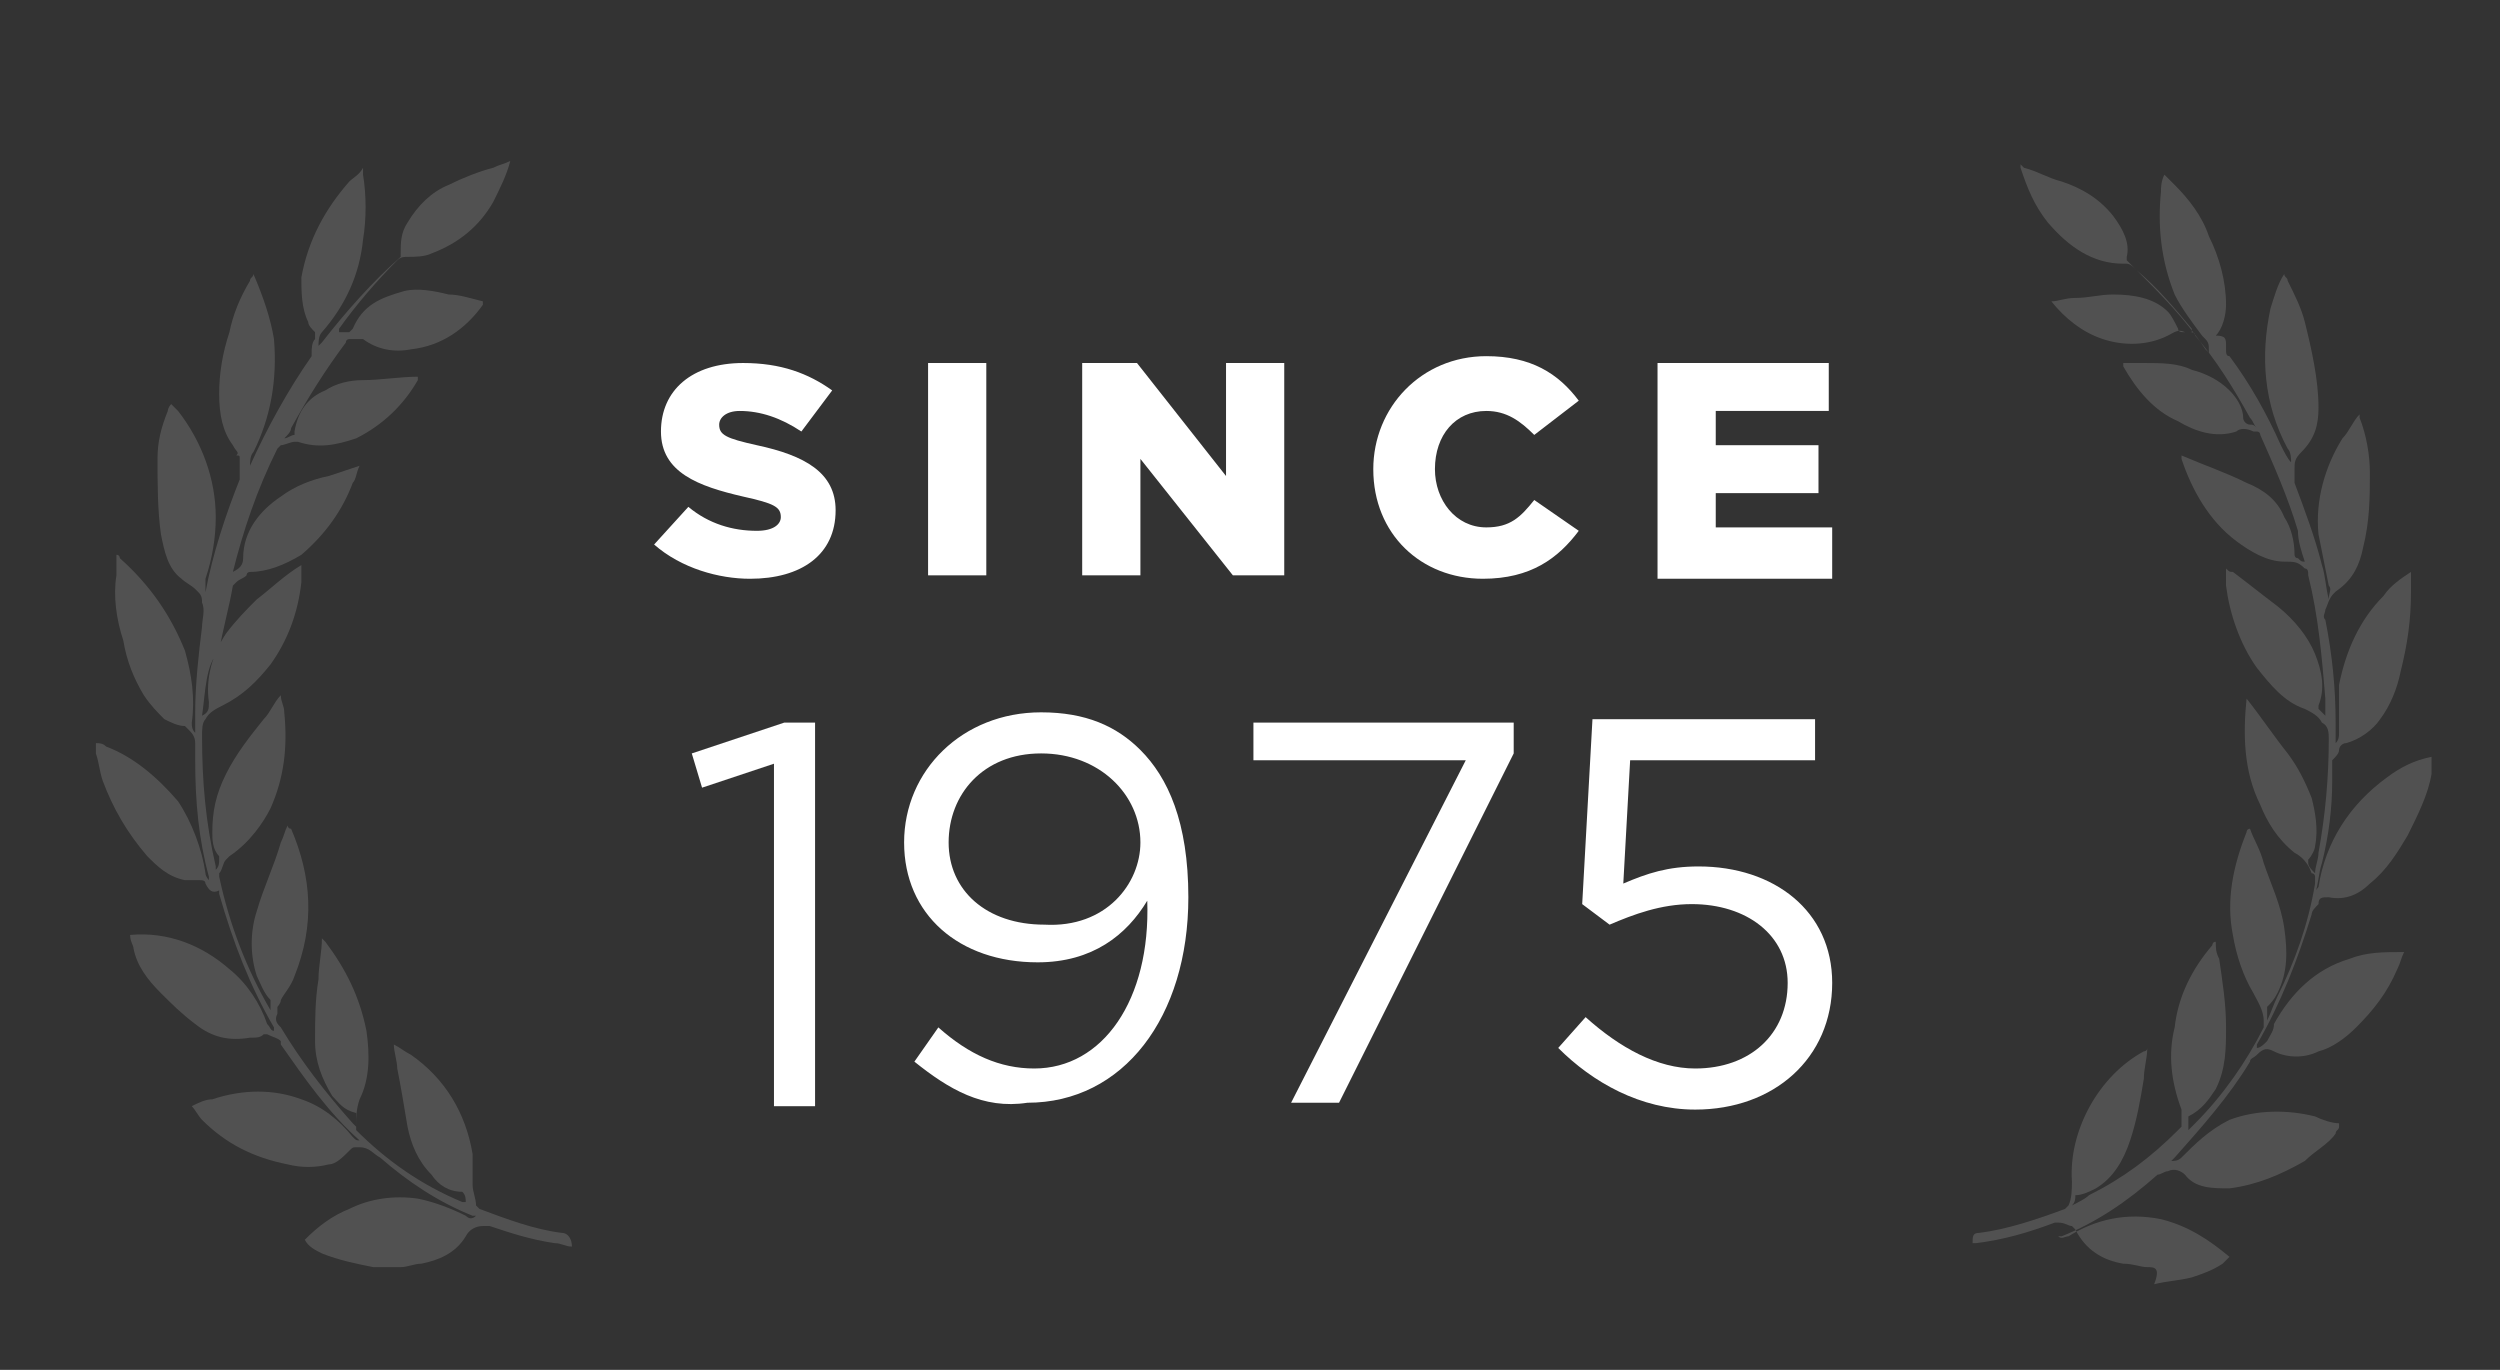
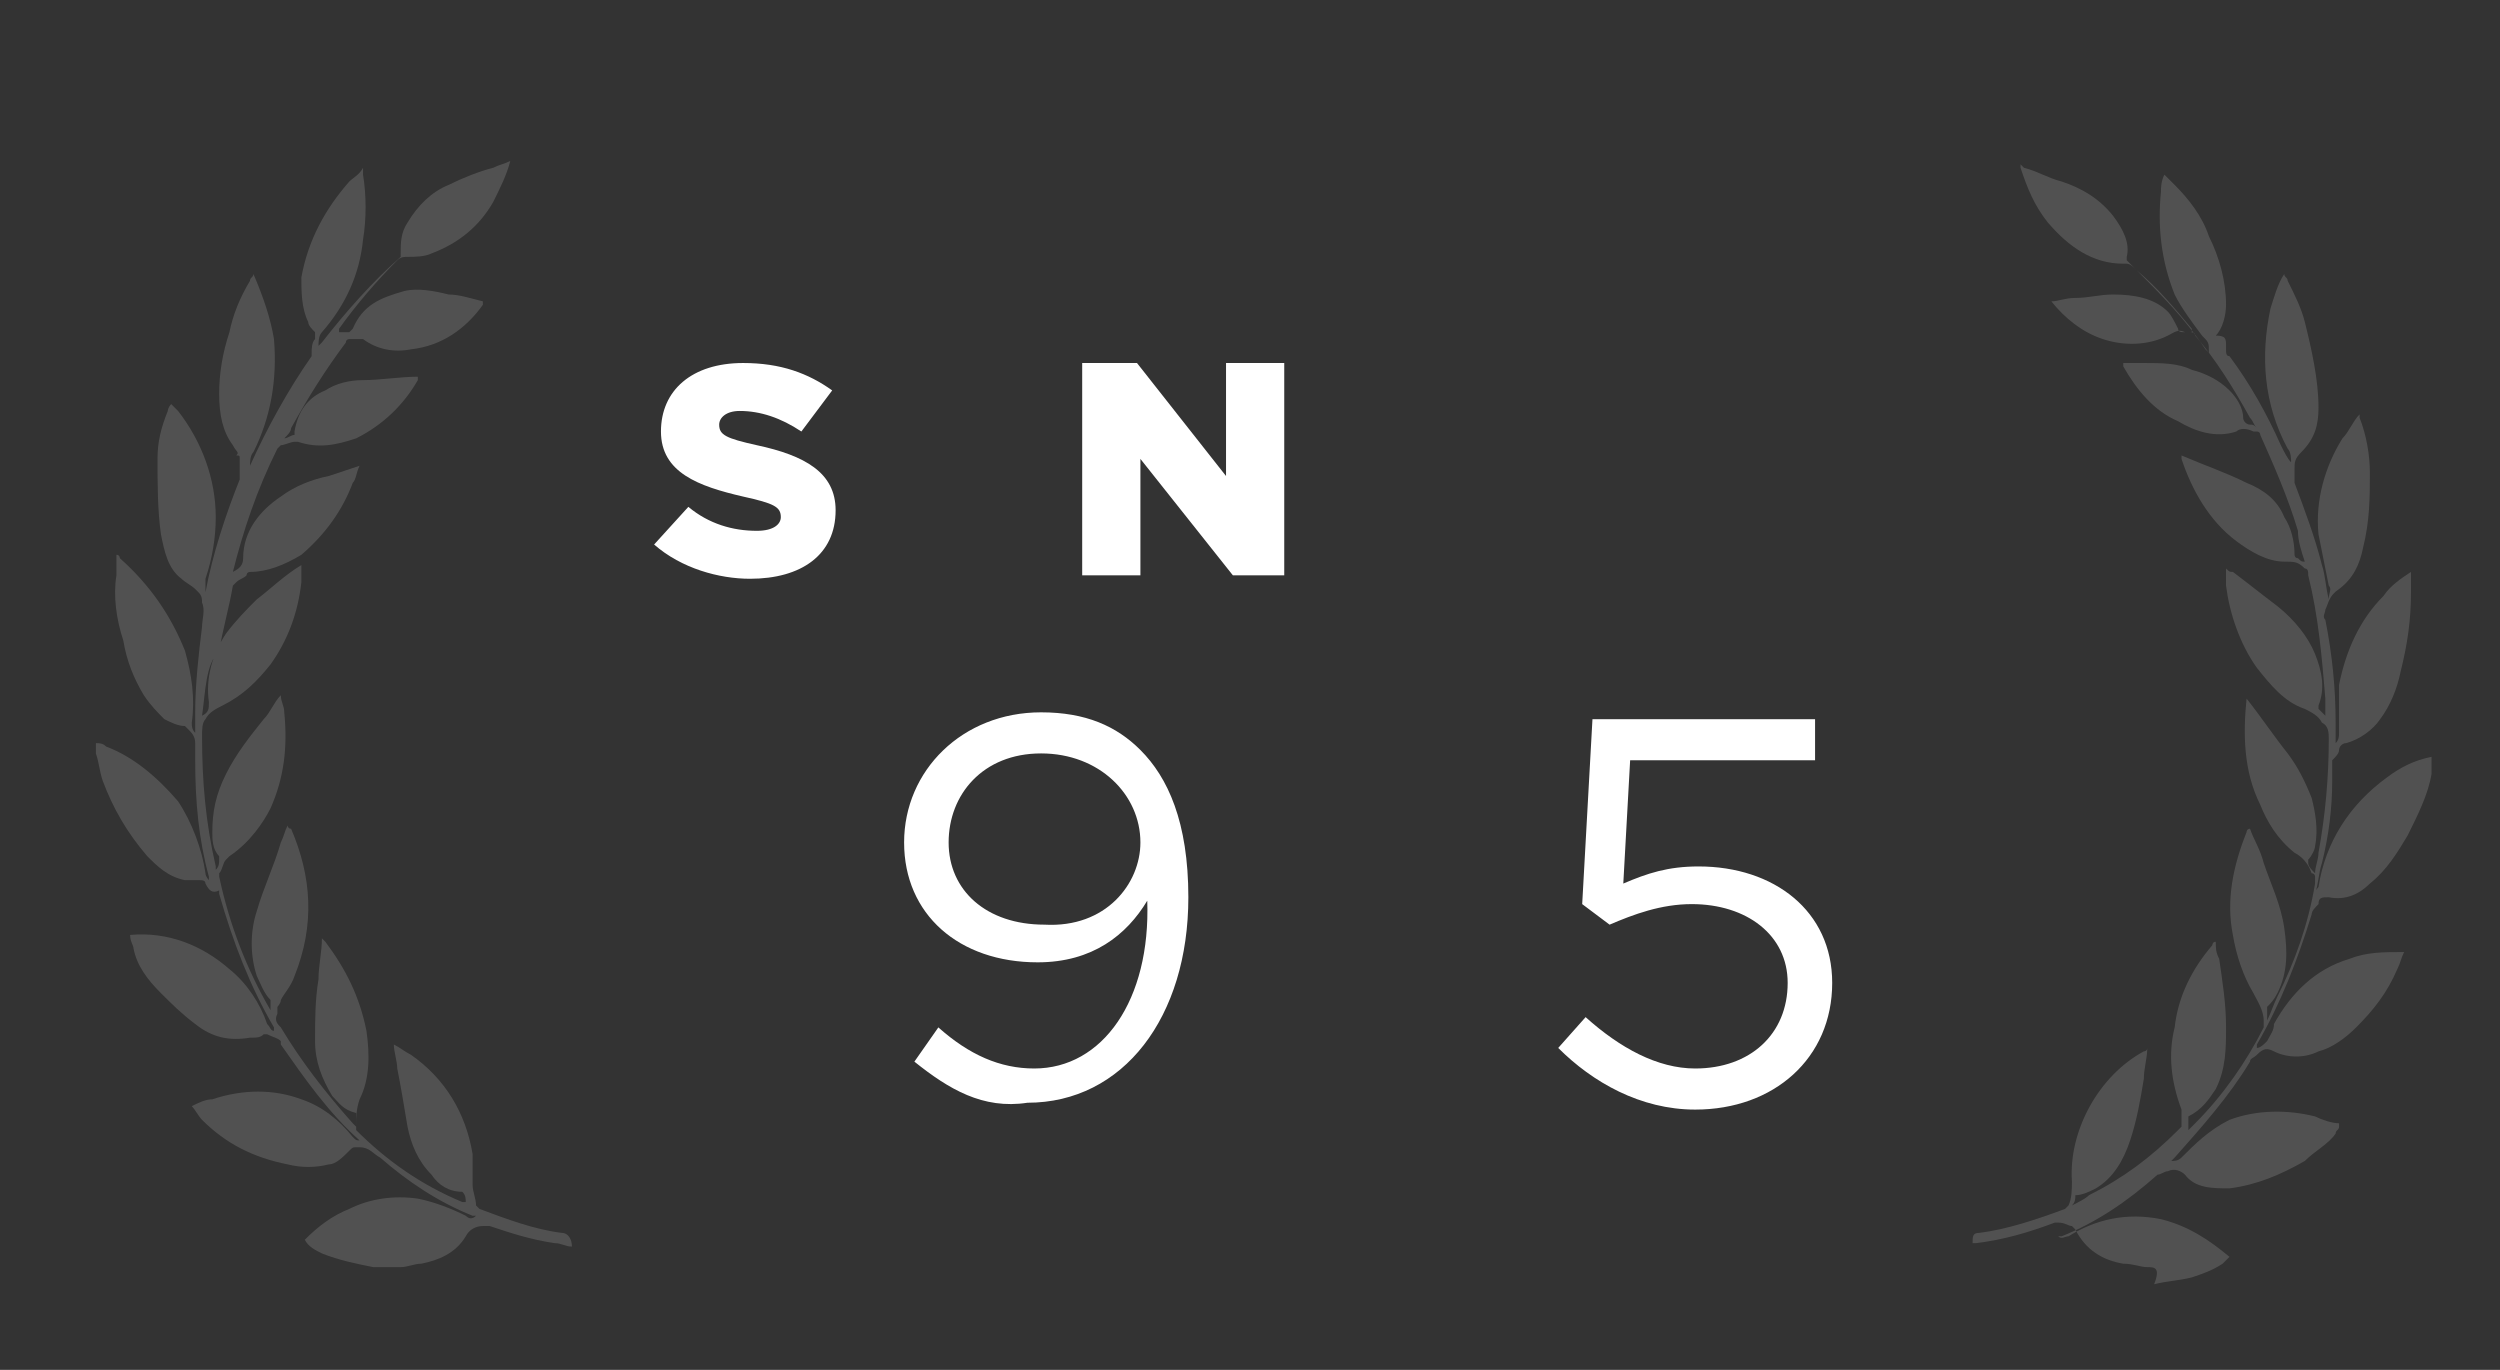
<svg xmlns="http://www.w3.org/2000/svg" version="1.1" id="Layer_1" x="0px" y="0px" viewBox="0 0 73 40" enable-background="new 0 0 73 40" xml:space="preserve">
  <rect x="0" y="0" width="73" height="40" fill="#333333" stroke="none" />
  <g>
    <path opacity="0.15" fill="#FFFFFF" d="M14.9,4.7c-0.1,0.4-0.3,0.8-0.5,1.2c-0.4,0.7-1,1.2-1.8,1.5c-0.2,0.1-0.5,0.1-0.7,0.1   c-0.1,0-0.2,0-0.3,0.1C11,8.2,10.4,8.9,9.9,9.6c0,0,0,0,0,0.1c0.1,0,0.2,0,0.3,0c0,0,0,0,0.1-0.1c0.3-0.7,0.8-0.9,1.5-1.1   c0.4-0.1,0.9,0,1.3,0.1c0.3,0,0.6,0.1,1,0.2c0,0,0,0.1,0,0.1c-0.5,0.7-1.2,1.2-2.1,1.3c-0.5,0.1-1,0-1.4-0.3c0,0-0.1,0-0.1,0   c-0.1,0-0.2,0-0.3,0c0,0-0.1,0-0.1,0.1c-0.6,0.8-1.1,1.6-1.6,2.5c0,0.1-0.1,0.2-0.2,0.3c0.1,0,0.2-0.1,0.3-0.1c0,0,0,0,0-0.1   c0.1-0.6,0.4-1,0.9-1.2c0.3-0.2,0.7-0.3,1.1-0.3c0.5,0,1.1-0.1,1.6-0.1c0,0,0,0.1,0,0.1c-0.4,0.7-1,1.3-1.8,1.7   c-0.6,0.2-1.1,0.3-1.7,0.1c0,0-0.1,0-0.1,0c-0.1,0-0.3,0.1-0.4,0.1c0,0,0,0-0.1,0.1c-0.6,1.2-1,2.4-1.3,3.6c0,0,0,0,0,0   c0,0,0,0,0,0c0.2-0.1,0.3-0.2,0.3-0.4c0-0.8,0.5-1.4,1.1-1.8c0.4-0.3,0.9-0.5,1.4-0.6c0.3-0.1,0.6-0.2,0.9-0.3   c-0.1,0.2-0.1,0.4-0.2,0.5c-0.3,0.8-0.8,1.5-1.5,2.1c-0.5,0.3-1,0.5-1.5,0.5c0,0-0.1,0-0.1,0.1c-0.1,0.1-0.2,0.1-0.3,0.2   c0,0-0.1,0.1-0.1,0.1c-0.1,0.6-0.3,1.3-0.4,1.9C6,19.4,6,20.2,5.9,20.9c0,0,0,0,0,0c0.2-0.1,0.2-0.2,0.2-0.4   c-0.1-0.7,0.1-1.4,0.5-2c0.3-0.4,0.6-0.7,0.9-1c0.4-0.3,0.8-0.7,1.3-1c0,0.2,0,0.3,0,0.5c-0.1,0.9-0.4,1.7-0.9,2.4   c-0.4,0.5-0.8,0.9-1.4,1.2c-0.2,0.1-0.4,0.2-0.5,0.4c-0.1,0.1-0.1,0.3-0.1,0.5c0,1.3,0.1,2.5,0.4,3.8c0,0,0,0.1,0,0.1   c0.1-0.1,0.1-0.2,0.1-0.3c0,0,0-0.1,0-0.1c-0.2-0.2-0.2-0.5-0.2-0.7c0-0.6,0.1-1.1,0.4-1.7c0.3-0.6,0.7-1.1,1.1-1.6   c0.2-0.2,0.3-0.5,0.5-0.7c0,0.2,0.1,0.3,0.1,0.5c0.1,1,0,1.9-0.4,2.8C7.7,24,7.3,24.6,6.7,25c0,0-0.1,0.1-0.1,0.1   c-0.1,0.1-0.1,0.3-0.2,0.4c0,0,0,0.1,0,0.1c0.3,1.4,0.8,2.7,1.5,3.9c0,0,0,0,0,0.1c0-0.1,0-0.2,0-0.3c0,0,0,0,0-0.1   c-0.2-0.2-0.3-0.5-0.4-0.7c-0.2-0.6-0.2-1.3,0-1.9c0.2-0.7,0.5-1.3,0.7-2c0.1-0.2,0.1-0.3,0.2-0.5c0,0,0,0.1,0.1,0.1   c0.6,1.4,0.7,2.8,0.1,4.3c-0.1,0.3-0.3,0.5-0.4,0.7c0,0.1-0.1,0.2-0.1,0.2c0,0.1,0,0.2,0,0.2c-0.1,0.2,0,0.3,0.1,0.4   c0.6,1,1.3,1.9,2.1,2.8c0,0,0,0,0.1,0.1c0-0.1,0-0.2,0-0.3c0,0,0,0,0-0.1C10,32.4,9.9,32.2,9.7,32c-0.3-0.5-0.5-1-0.5-1.6   c0-0.6,0-1.2,0.1-1.8c0-0.4,0.1-0.8,0.1-1.2c0,0,0.1,0.1,0.1,0.1c0.6,0.8,1,1.6,1.2,2.6c0.1,0.7,0.1,1.4-0.2,2   c-0.1,0.3-0.1,0.5-0.1,0.8c0,0,0,0.1,0,0.1c0.9,0.9,1.9,1.6,3.1,2.1c0,0,0,0,0.1,0c0-0.1,0-0.2-0.1-0.3c-0.4,0-0.7-0.2-0.9-0.5   c-0.4-0.4-0.6-0.9-0.7-1.4c-0.1-0.6-0.2-1.2-0.3-1.7c0-0.2-0.1-0.5-0.1-0.7c0.2,0.1,0.3,0.2,0.5,0.3c1,0.7,1.6,1.7,1.8,2.9   c0,0.3,0,0.6,0,0.9c0,0.2,0.1,0.4,0.1,0.6c0,0,0,0,0.1,0.1c0.8,0.3,1.6,0.6,2.4,0.7c0.2,0,0.3,0.2,0.3,0.4c-0.2,0-0.3-0.1-0.5-0.1   c-0.7-0.1-1.3-0.3-1.9-0.5c-0.1,0-0.2,0-0.2,0c-0.2,0-0.4,0.1-0.5,0.3c-0.3,0.5-0.8,0.7-1.3,0.8c-0.2,0-0.4,0.1-0.6,0.1   c-0.2,0-0.4,0-0.7,0c0,0-0.1,0-0.1,0c-0.5-0.1-1-0.2-1.5-0.4c-0.2-0.1-0.4-0.2-0.5-0.4c0.4-0.4,0.8-0.7,1.3-0.9   c0.6-0.3,1.3-0.4,2-0.3c0.5,0.1,1,0.3,1.4,0.5c0.1,0.1,0.2,0.1,0.3,0c0,0-0.1,0-0.1,0c-1-0.4-1.9-1-2.7-1.7   c-0.2-0.1-0.3-0.3-0.6-0.3c0,0,0,0-0.1,0c-0.1,0-0.1,0-0.2,0.1C10,33.8,9.8,34,9.6,34c-0.4,0.1-0.8,0.1-1.2,0   c-1-0.2-1.8-0.6-2.5-1.3c-0.1-0.1-0.2-0.3-0.3-0.4c0.2-0.1,0.4-0.2,0.6-0.2c0.9-0.3,1.8-0.3,2.6,0c0.6,0.2,1.1,0.6,1.5,1.1   c0.1,0.1,0.1,0.1,0.2,0.1c0,0,0,0,0,0c-0.9-0.8-1.6-1.8-2.3-2.8c0,0,0,0,0-0.1c-0.1-0.1-0.2-0.1-0.4-0.2c-0.1,0-0.1,0-0.1,0   c-0.1,0.1-0.2,0.1-0.4,0.1c-0.6,0.1-1.1,0-1.6-0.4c-0.4-0.3-0.7-0.6-1-0.9c-0.4-0.4-0.7-0.8-0.8-1.3c0-0.1-0.1-0.2-0.1-0.4   c1.1-0.1,2.1,0.3,2.9,1c0.5,0.4,0.9,1,1.1,1.6c0.1,0.1,0.1,0.2,0.2,0.2c0,0,0,0,0-0.1c-0.7-1.2-1.2-2.5-1.6-3.9c0,0,0,0,0-0.1   C6.2,26.1,6.1,26,6,25.8c0-0.1-0.1-0.1-0.2-0.1c-0.1,0-0.3,0-0.4,0c-0.5-0.1-0.8-0.4-1.1-0.7c-0.6-0.7-1-1.4-1.3-2.2   c-0.1-0.3-0.1-0.5-0.2-0.8c0-0.1,0-0.2,0-0.3c0.1,0,0.2,0,0.3,0.1c0.8,0.3,1.5,0.9,2.1,1.6C5.6,24,5.9,24.8,6,25.5   c0,0.1,0.1,0.2,0.1,0.2c0,0,0,0,0,0c0,0,0,0,0-0.1c-0.3-1.1-0.4-2.2-0.4-3.4c0-0.2,0-0.3,0-0.5c0-0.2-0.1-0.3-0.2-0.4   c0,0-0.1-0.1-0.1-0.1c-0.2,0-0.4-0.1-0.6-0.2c-0.2-0.2-0.4-0.4-0.6-0.7c-0.3-0.5-0.5-1-0.6-1.6c-0.2-0.6-0.3-1.3-0.2-1.9   c0-0.2,0-0.4,0-0.6c0.1,0,0.1,0.1,0.1,0.1C4.4,17.1,5,18,5.4,19c0.2,0.7,0.3,1.4,0.2,2.1c0,0.1,0,0.2,0.1,0.3c0-0.2,0-0.4,0-0.6   c0-0.8,0.1-1.7,0.2-2.5c0-0.2,0.1-0.5,0-0.7c0-0.1,0-0.2-0.1-0.3c0,0-0.1-0.1-0.1-0.1c-0.1-0.1-0.3-0.2-0.4-0.3   c-0.4-0.3-0.5-0.8-0.6-1.3c-0.1-0.7-0.1-1.5-0.1-2.2c0-0.5,0.1-0.9,0.3-1.4c0,0,0-0.1,0.1-0.2c0.1,0.1,0.1,0.1,0.2,0.2   c0.7,0.9,1.1,2,1.1,3.1c0,0.6-0.1,1.2-0.3,1.8c0,0.1,0,0.2,0,0.4c0,0,0,0,0,0c0.2-1.1,0.6-2.3,1-3.3c0,0,0-0.1,0-0.1   c0-0.2,0-0.3,0-0.5c0-0.1,0-0.1-0.1-0.1C7,13.2,6.9,13.2,6.8,13c-0.3-0.4-0.4-0.9-0.4-1.5c0-0.6,0.1-1.2,0.3-1.8   c0.1-0.5,0.3-1,0.6-1.5c0-0.1,0.1-0.1,0.1-0.2C7.7,8.7,7.9,9.3,8,9.9c0.1,1.2-0.1,2.3-0.6,3.3c-0.1,0.1-0.1,0.3-0.1,0.4   c0,0,0,0,0,0c0.5-1.1,1.1-2.2,1.8-3.2c0,0,0,0,0-0.1c0-0.1,0-0.3,0.1-0.4c0-0.1,0-0.1,0-0.2C9.1,9.6,9,9.5,9,9.4   C8.8,9,8.8,8.5,8.8,8.1C9,7,9.5,6.1,10.2,5.3c0.1-0.1,0.3-0.2,0.4-0.4c0,0,0,0,0,0.1c0,0,0,0.1,0,0.1c0.1,0.6,0.1,1.3,0,1.9   c-0.1,1-0.5,1.9-1.2,2.7C9.3,9.8,9.3,10,9.3,10.1c0,0,0.1-0.1,0.1-0.1c0.7-0.9,1.5-1.8,2.3-2.5c0,0,0-0.1,0-0.1   c0-0.3,0-0.6,0.2-0.9c0.3-0.5,0.7-0.9,1.2-1.1c0.4-0.2,0.9-0.4,1.3-0.5C14.6,4.8,14.7,4.8,14.9,4.7C14.9,4.7,14.9,4.7,14.9,4.7z" />
    <path opacity="0.15" fill="#FFFFFF" d="M62.7,37c-0.2,0-0.4-0.1-0.7-0.1c-0.6-0.1-1.1-0.4-1.4-1c0,0-0.1-0.1-0.1-0.1   c-0.1,0-0.2-0.1-0.4-0.1c0,0-0.1,0-0.1,0c-0.8,0.3-1.5,0.5-2.3,0.6c0,0,0,0-0.1,0c0-0.2,0-0.3,0.2-0.3c0.8-0.1,1.7-0.4,2.5-0.7   c0,0,0.1-0.1,0.1-0.1c0.1-0.2,0.1-0.5,0.1-0.7c-0.1-1.5,0.8-3.1,2.1-3.8c0,0,0.1,0,0.1-0.1c0,0.3-0.1,0.6-0.1,0.9   c-0.1,0.6-0.2,1.2-0.4,1.8c-0.2,0.6-0.5,1.1-1,1.4c-0.2,0.1-0.4,0.2-0.6,0.2c0,0.1,0,0.2-0.1,0.3c0.2-0.1,0.4-0.2,0.5-0.3   c1-0.5,1.8-1.1,2.6-1.9c0,0,0.1-0.1,0.1-0.1c0-0.1,0-0.3,0-0.4c0,0,0-0.1,0-0.1c-0.3-0.8-0.4-1.6-0.2-2.4c0.1-0.9,0.5-1.7,1.1-2.4   c0,0,0-0.1,0.1-0.1c0,0,0,0,0,0c0,0.2,0,0.3,0.1,0.5c0.1,0.7,0.2,1.3,0.2,2c0,0.6,0,1.2-0.3,1.8c-0.2,0.3-0.4,0.6-0.8,0.8   c0,0,0,0.1,0,0.1c0,0.1,0,0.2,0,0.3c0.1-0.1,0.1-0.1,0.2-0.2c0.8-0.8,1.5-1.8,2-2.8c0-0.1,0-0.1,0-0.2c0-0.3-0.2-0.6-0.3-0.8   c-0.3-0.5-0.5-1.1-0.6-1.7c-0.2-1,0-2,0.4-3c0,0,0-0.1,0.1-0.1c0.1,0.3,0.3,0.6,0.4,1c0.2,0.6,0.5,1.2,0.6,1.9   c0.1,0.7,0.1,1.3-0.2,1.9c-0.1,0.2-0.2,0.3-0.3,0.4c0,0,0,0.1,0,0.1c0,0.1,0,0.2,0,0.3c0,0,0,0,0,0c0.1-0.2,0.2-0.5,0.3-0.7   c0.5-1,0.9-2.1,1.1-3.3c0,0,0-0.1,0-0.2c0,0,0-0.1-0.1-0.1c-0.1-0.3-0.3-0.5-0.5-0.6c-0.5-0.4-0.8-0.9-1-1.4   c-0.5-1-0.5-2.1-0.4-3.1c0,0,0,0,0,0c0,0,0,0,0,0c0.4,0.5,0.8,1.1,1.2,1.6c0.3,0.4,0.5,0.8,0.7,1.3c0.1,0.4,0.2,0.9,0.1,1.4   c0,0.1-0.1,0.3-0.2,0.4c0,0,0,0.1,0,0.1c0,0.1,0.1,0.2,0.2,0.3c0-0.2,0.1-0.4,0.1-0.6c0.2-1.1,0.3-2.2,0.3-3.3c0-0.2,0-0.4-0.2-0.5   c-0.1-0.2-0.3-0.3-0.5-0.4c-0.6-0.2-1-0.7-1.4-1.2c-0.5-0.7-0.8-1.6-0.9-2.4c0-0.2,0-0.3,0-0.5c0.1,0.1,0.1,0.1,0.2,0.1   c0.4,0.3,0.9,0.7,1.3,1c0.5,0.4,0.9,0.9,1.1,1.4c0.2,0.5,0.3,1,0.1,1.5c0,0,0,0.1,0,0.1c0.1,0.1,0.1,0.1,0.2,0.2c0-0.2,0-0.4,0-0.5   c-0.1-1.2-0.2-2.4-0.5-3.6c0-0.1,0-0.2-0.1-0.2c0,0,0,0,0,0c-0.2-0.2-0.3-0.2-0.6-0.2c-0.5,0-1-0.3-1.4-0.6   c-0.8-0.6-1.3-1.5-1.6-2.4c0,0,0,0,0-0.1c0.7,0.3,1.3,0.5,1.9,0.8c0.5,0.2,0.9,0.5,1.1,1c0.2,0.3,0.3,0.7,0.3,1.1   c0,0,0,0.1,0.1,0.1c0.1,0.1,0.1,0.1,0.2,0.1c-0.1-0.3-0.2-0.6-0.2-0.9c-0.3-1-0.7-1.9-1.1-2.8c0-0.1-0.1-0.1-0.1-0.1   c0,0-0.1,0-0.1,0c-0.2-0.1-0.4-0.1-0.5,0c-0.6,0.2-1.2,0-1.7-0.3c-0.7-0.3-1.2-0.9-1.6-1.6c0,0,0,0,0-0.1c0.2,0,0.4,0,0.6,0   c0.5,0,1,0,1.4,0.2c0.4,0.1,0.8,0.3,1.1,0.6c0.2,0.2,0.4,0.5,0.4,0.8c0,0.1,0.1,0.2,0.2,0.2c0.1,0,0.1,0,0.2,0.1   c-0.1-0.1-0.1-0.2-0.2-0.3c-0.5-0.9-1-1.7-1.6-2.4c0-0.1-0.1-0.1-0.2-0.1c0,0-0.1,0-0.1,0c-0.2-0.1-0.3,0-0.5,0.1   c-0.6,0.3-1.3,0.3-1.9,0.1c-0.6-0.2-1.1-0.6-1.5-1.1c0,0,0,0,0,0c0,0,0,0,0,0c0.2,0,0.4-0.1,0.7-0.1c0.4,0,0.7-0.1,1.1-0.1   c0.6,0,1.2,0.1,1.6,0.5c0.1,0.1,0.2,0.3,0.3,0.5c0,0.1,0.1,0.1,0.2,0.1c0,0,0.1,0,0.2,0c0,0,0-0.1,0-0.1c-0.5-0.6-1-1.2-1.6-1.7   c-0.1-0.1-0.2-0.2-0.3-0.2c0,0-0.1,0-0.1,0c-0.9,0-1.6-0.5-2.2-1.2c-0.4-0.5-0.6-1-0.8-1.6c0,0,0-0.1,0-0.1c0,0,0,0,0,0   c0,0,0.1,0.1,0.1,0.1c0.4,0.1,0.7,0.3,1.1,0.4c0.6,0.2,1.1,0.5,1.5,1c0.3,0.4,0.5,0.8,0.4,1.2c0,0,0,0.1,0,0.1   c0.1,0.1,0.2,0.2,0.3,0.3c0.7,0.7,1.4,1.4,2,2.3c0,0,0,0,0.1,0.1c0-0.3,0-0.3-0.2-0.5c-0.3-0.4-0.6-0.8-0.8-1.2c-0.4-1-0.5-2-0.4-3   c0-0.1,0-0.3,0.1-0.5c0.1,0.1,0.2,0.2,0.3,0.3c0.4,0.4,0.8,0.9,1,1.5c0.3,0.6,0.5,1.3,0.5,2c0,0.3-0.1,0.7-0.3,0.9   C65,9.8,65,9.9,65,10.1c0,0,0,0.1,0,0.1c0,0.1,0,0.2,0.1,0.2c0.6,0.8,1.1,1.7,1.5,2.6c0.1,0.2,0.2,0.4,0.3,0.5c0-0.1,0-0.3-0.1-0.4   c-0.7-1.3-0.8-2.7-0.5-4.1c0.1-0.3,0.2-0.7,0.4-1c0,0.1,0.1,0.1,0.1,0.2c0.2,0.4,0.4,0.8,0.5,1.2c0.2,0.8,0.4,1.7,0.4,2.5   c0,0.5-0.1,0.9-0.5,1.3c-0.2,0.2-0.2,0.3-0.2,0.5c0,0.1,0,0.3,0,0.4c0.3,0.8,0.6,1.6,0.8,2.4c0.1,0.3,0.1,0.6,0.2,1   c0-0.2,0.1-0.3,0-0.4c-0.1-0.5-0.2-1-0.3-1.5c-0.1-1,0.2-2,0.7-2.8c0.2-0.2,0.3-0.5,0.5-0.7c0,0,0,0,0,0c0,0,0,0.1,0,0.1   c0.2,0.5,0.3,1.1,0.3,1.6c0,0.7,0,1.4-0.2,2.2c-0.1,0.5-0.3,0.9-0.7,1.2c-0.3,0.2-0.3,0.4-0.4,0.6c0,0.1-0.1,0.2,0,0.3   c0.2,1,0.3,2,0.3,3c0,0.2,0,0.4,0,0.6c0.1-0.1,0.1-0.2,0.1-0.3c0-0.5,0-0.9,0-1.4c0.2-1,0.6-1.9,1.3-2.6c0.2-0.3,0.5-0.5,0.8-0.7   c0,0.2,0,0.4,0,0.6c0,0.8-0.1,1.5-0.3,2.3c-0.1,0.5-0.3,1-0.6,1.4c-0.2,0.3-0.6,0.6-1,0.7c-0.1,0-0.2,0.1-0.2,0.2   c0,0.1-0.1,0.2-0.2,0.3c0,0,0,0,0,0.1c0,0.2,0,0.3,0,0.5c0,0.8-0.1,1.6-0.3,2.4c-0.1,0.3-0.1,0.6-0.2,0.9c0,0,0,0,0,0   c0-0.1,0.1-0.2,0.1-0.2c0.2-1.3,0.9-2.4,2-3.2c0.4-0.3,0.8-0.5,1.3-0.6c0,0.1,0,0.2,0,0.3c0,0.1,0,0.1,0,0.2   c-0.1,0.6-0.4,1.2-0.7,1.8c-0.3,0.5-0.6,1-1.1,1.4c-0.3,0.3-0.7,0.5-1.2,0.4c-0.2,0-0.3,0-0.3,0.2c-0.1,0.1-0.2,0.2-0.2,0.3   c-0.4,1.3-0.9,2.6-1.6,3.8c0,0,0,0.1,0,0.1c0.1,0,0.2-0.1,0.3-0.2c0.1-0.2,0.2-0.3,0.2-0.5c0.5-0.9,1.2-1.6,2.2-1.9   c0.5-0.2,1-0.2,1.6-0.2c-0.1,0.2-0.1,0.3-0.2,0.5c-0.3,0.7-0.7,1.2-1.2,1.7c-0.3,0.3-0.7,0.6-1.1,0.7c-0.4,0.2-0.9,0.2-1.3,0   c-0.2-0.1-0.3-0.1-0.5,0.1c-0.1,0.1-0.2,0.1-0.2,0.2c-0.6,1-1.4,1.9-2.2,2.8c0,0-0.1,0.1-0.1,0.1c0.1,0,0.2,0,0.3-0.1   c0.4-0.4,0.8-0.8,1.4-1.1c0.8-0.3,1.7-0.3,2.5-0.1c0.2,0.1,0.5,0.2,0.7,0.2c0,0,0,0.1,0,0.1c0,0.1-0.1,0.1-0.1,0.2   c-0.2,0.3-0.6,0.5-0.9,0.8c-0.7,0.4-1.4,0.7-2.2,0.8c-0.5,0-1,0-1.3-0.4c-0.1-0.1-0.3-0.2-0.5-0.1c-0.1,0-0.2,0.1-0.3,0.1   c-0.9,0.8-1.8,1.4-2.8,1.8c0,0-0.1,0-0.1,0c0.1,0.1,0.2,0,0.3,0c0.8-0.5,1.7-0.7,2.7-0.5c0.8,0.2,1.4,0.6,2,1.1   c-0.1,0.1-0.1,0.1-0.2,0.2c-0.3,0.2-0.6,0.3-0.9,0.4c-0.4,0.1-0.7,0.1-1.1,0.2C63.1,37,62.9,37,62.7,37z" />
  </g>
  <g>
-     <path fill="#FFFFFF" d="M22.6,22.3L20.5,23l-0.3-1l2.7-0.9h0.9v11.2h-1.2V22.3z" />
    <path fill="#FFFFFF" d="M26.7,31l0.7-1c0.9,0.8,1.8,1.2,2.8,1.2c2,0,3.4-2,3.3-4.9c-0.6,1-1.6,1.8-3.2,1.8c-2.3,0-3.9-1.4-3.9-3.5   v0c0-2.1,1.7-3.8,4-3.8c1.3,0,2.2,0.4,2.9,1.1c0.8,0.8,1.4,2.1,1.4,4.3v0c0,3.5-1.9,6-4.7,6C28.7,32.4,27.7,31.8,26.7,31z    M33.3,24.6L33.3,24.6c0-1.4-1.2-2.6-2.9-2.6c-1.7,0-2.7,1.2-2.7,2.6v0c0,1.4,1.1,2.4,2.8,2.4C32.3,27.1,33.3,25.8,33.3,24.6z" />
-     <path fill="#FFFFFF" d="M42.8,22.2h-6.2v-1.1h7.6V22l-5.1,10.2h-1.4L42.8,22.2z" />
    <path fill="#FFFFFF" d="M45.5,30.6l0.8-0.9c1,0.9,2.1,1.5,3.2,1.5c1.6,0,2.7-1,2.7-2.5v0c0-1.4-1.2-2.3-2.8-2.3   c-0.9,0-1.7,0.3-2.4,0.6l-0.8-0.6l0.3-5.4H53v1.2h-5.4l-0.2,3.6c0.7-0.3,1.3-0.5,2.2-0.5c2.2,0,3.9,1.3,3.9,3.4v0   c0,2.2-1.7,3.7-4,3.7C47.9,32.4,46.5,31.6,45.5,30.6z" />
  </g>
  <g>
    <path fill="#FFFFFF" d="M19.1,15.9l1-1.1c0.6,0.5,1.3,0.7,2,0.7c0.5,0,0.7-0.2,0.7-0.4v0c0-0.3-0.2-0.4-1.1-0.6   c-1.3-0.3-2.4-0.7-2.4-1.9v0c0-1.2,0.9-2,2.4-2c1.1,0,1.9,0.3,2.6,0.8l-0.9,1.2c-0.6-0.4-1.2-0.6-1.8-0.6c-0.4,0-0.6,0.2-0.6,0.4v0   c0,0.3,0.2,0.4,1.1,0.6c1.4,0.3,2.3,0.8,2.3,1.9v0c0,1.3-1,2-2.5,2C21,16.9,19.9,16.6,19.1,15.9z" />
-     <path fill="#FFFFFF" d="M27.1,10.6h1.7v6.2h-1.7V10.6z" />
    <path fill="#FFFFFF" d="M31.6,10.6h1.6l2.6,3.3v-3.3h1.7v6.2H36l-2.7-3.4v3.4h-1.7V10.6z" />
-     <path fill="#FFFFFF" d="M40.1,13.7L40.1,13.7c0-1.8,1.4-3.3,3.3-3.3c1.3,0,2.1,0.5,2.7,1.3l-1.3,1c-0.4-0.4-0.8-0.7-1.4-0.7   c-0.9,0-1.5,0.7-1.5,1.7v0c0,0.9,0.6,1.7,1.5,1.7c0.7,0,1-0.3,1.4-0.8l1.3,0.9c-0.6,0.8-1.4,1.4-2.8,1.4   C41.5,16.9,40.1,15.6,40.1,13.7z" />
-     <path fill="#FFFFFF" d="M48.4,10.6h5V12h-3.3v1h3v1.4h-3v1h3.4v1.5h-5.1V10.6z" />
  </g>
</svg>